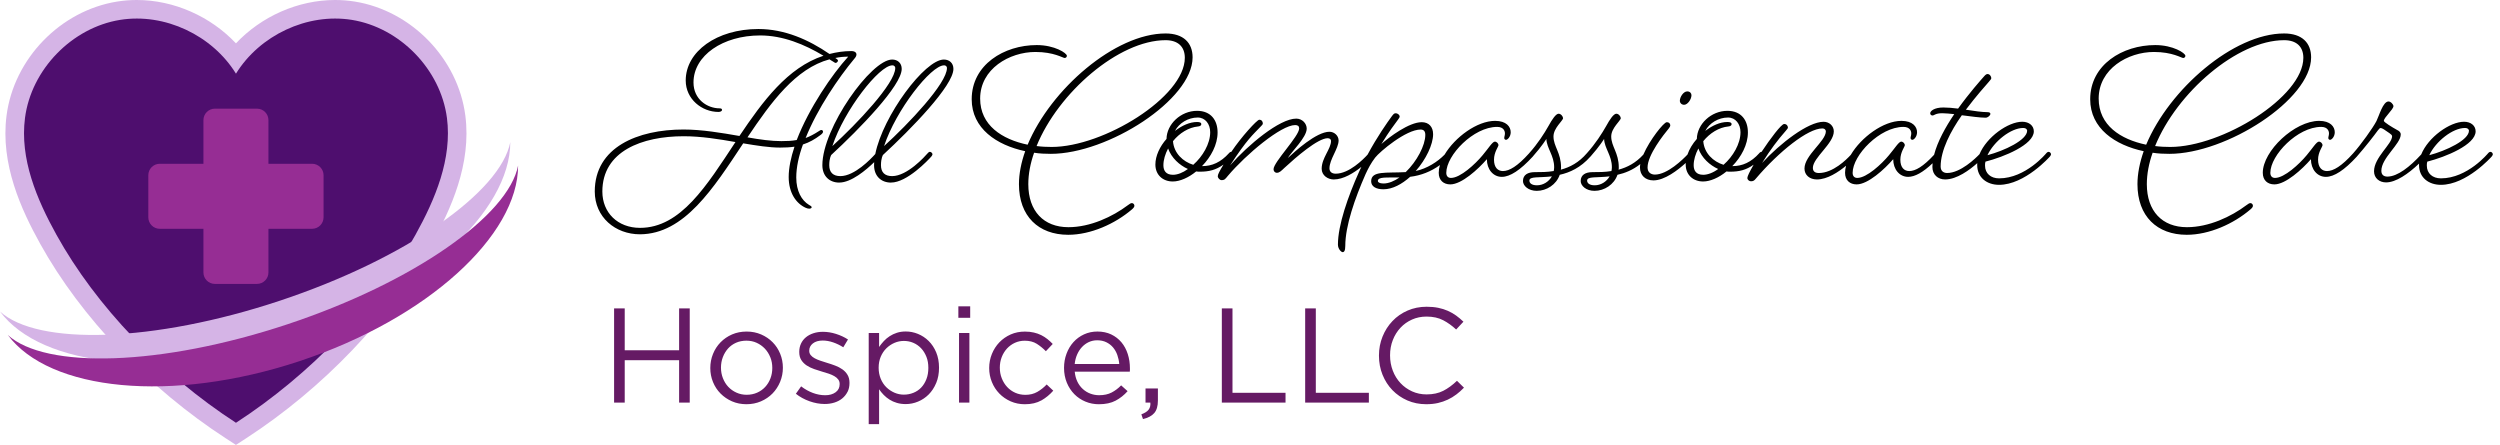
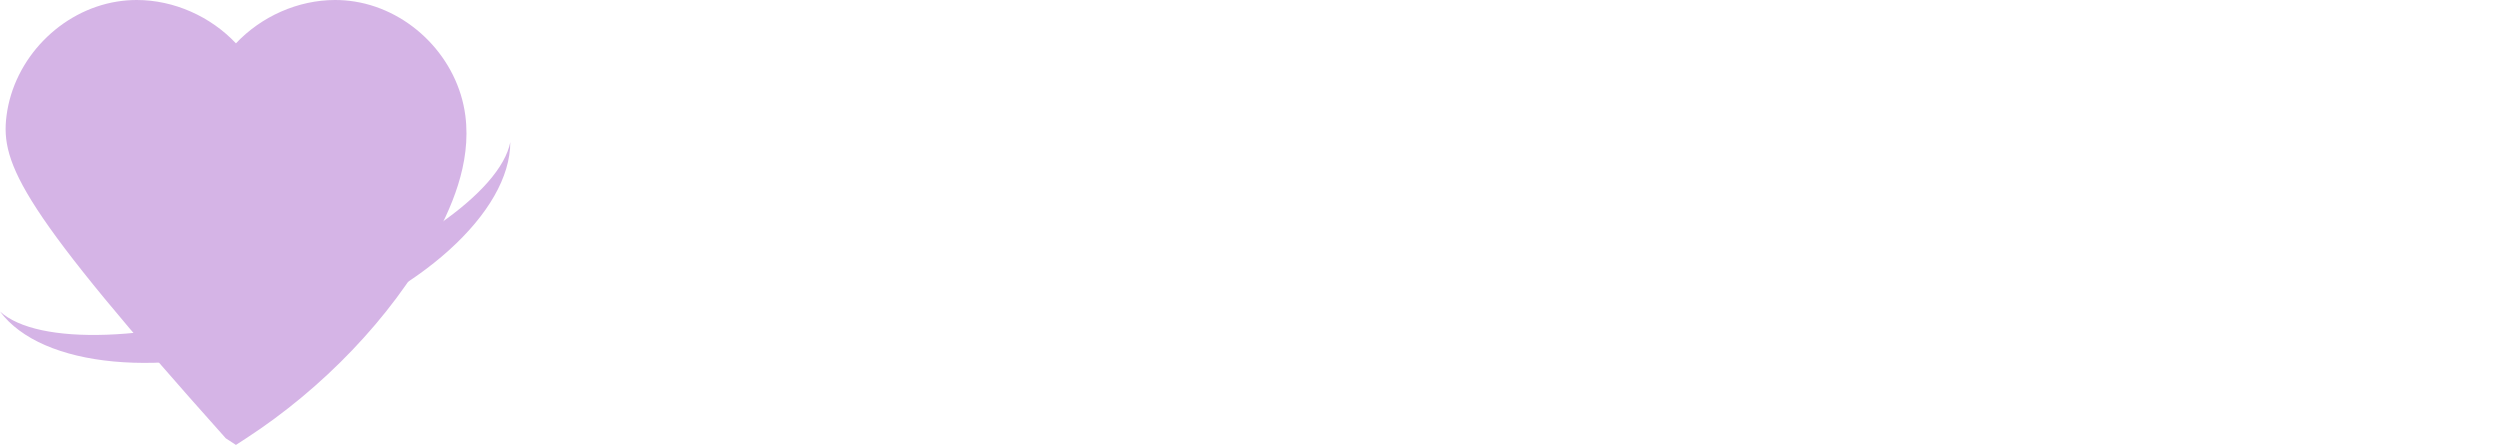
<svg xmlns="http://www.w3.org/2000/svg" width="236" height="42" viewBox="0 0 236 42" fill="none">
-   <path d="M21.319 41.382C14.033 36.65 7.647 29.96 3.801 23.028C2.006 19.795 0.023 15.496 0.618 10.908C1.316 5.532 5.706 1.006 11.059 0.147C11.664 0.05 12.288 0 12.91 0C16.422 0 19.885 1.555 22.273 4.092C24.662 1.555 28.125 0 31.637 0C32.261 0 32.883 0.049 33.488 0.147C38.84 1.008 43.231 5.534 43.928 10.908C44.523 15.494 42.541 19.793 40.747 23.026C36.899 29.958 30.514 36.65 23.228 41.38L22.273 42L21.319 41.38V41.382Z" fill="#D5B4E6" />
-   <path d="M42.191 11.132C41.597 6.562 37.76 2.608 33.211 1.876C28.999 1.199 24.502 3.339 22.275 6.955C20.048 3.337 15.552 1.199 11.339 1.876C6.79 2.608 2.951 6.562 2.36 11.132C1.86 14.978 3.454 18.783 5.336 22.176C9.062 28.893 15.221 35.329 22.275 39.91C29.329 35.329 35.489 28.891 39.216 22.176C41.098 18.785 42.69 14.98 42.192 11.132H42.191Z" fill="#4E0E6E" />
-   <path d="M29.462 15.46H25.341V11.339C25.341 10.742 24.858 10.257 24.259 10.257H20.286C19.689 10.257 19.204 10.74 19.204 11.339V15.46H15.083C14.486 15.46 14.001 15.943 14.001 16.542V20.516C14.001 21.112 14.484 21.598 15.083 21.598H19.204V25.719C19.204 26.315 19.687 26.801 20.286 26.801H24.259C24.856 26.801 25.341 26.317 25.341 25.719V21.598H29.462C30.059 21.598 30.544 21.114 30.544 20.516V16.542C30.544 15.945 30.061 15.46 29.462 15.46Z" fill="#962D94" />
+   <path d="M21.319 41.382C2.006 19.795 0.023 15.496 0.618 10.908C1.316 5.532 5.706 1.006 11.059 0.147C11.664 0.05 12.288 0 12.91 0C16.422 0 19.885 1.555 22.273 4.092C24.662 1.555 28.125 0 31.637 0C32.261 0 32.883 0.049 33.488 0.147C38.84 1.008 43.231 5.534 43.928 10.908C44.523 15.494 42.541 19.793 40.747 23.026C36.899 29.958 30.514 36.65 23.228 41.38L22.273 42L21.319 41.38V41.382Z" fill="#D5B4E6" />
  <path d="M48.172 13.406C48.183 19.998 39.646 27.854 27.561 31.867C15.474 35.88 3.936 34.694 0 29.405C3.557 32.647 14.488 32.349 26.407 28.391C38.326 24.432 47.264 18.131 48.174 13.406H48.172Z" fill="#D5B4E6" />
-   <path d="M48.909 15.623C48.919 22.216 40.383 30.072 28.298 34.085C16.211 38.098 4.673 36.912 0.737 31.623C4.294 34.865 15.225 34.567 27.144 30.609C39.063 26.65 48.001 20.349 48.91 15.623H48.909Z" fill="#962D94" />
-   <path d="M187.619 6.988C187.85 6.988 187.977 7.241 187.977 7.368C187.977 7.472 187.913 7.516 187.746 7.724C187.472 8.04 186.545 9.071 185.578 10.356C186.378 10.482 187.114 10.586 187.598 10.586C187.85 10.586 187.892 10.672 187.892 10.754C187.891 10.903 187.639 11.111 187.449 11.111C186.903 11.111 186.04 10.985 185.197 10.88C184.145 12.375 183.197 14.185 183.197 15.72C183.197 16.184 183.514 16.331 183.808 16.331C185.072 16.331 186.491 14.946 186.866 14.556C187.529 12.947 189.559 11.493 190.9 11.493C191.551 11.493 191.993 11.872 191.993 12.397C191.993 13.66 189.172 14.816 187.428 15.258C187.387 15.384 187.387 15.511 187.387 15.637C187.387 16.373 187.933 16.837 188.713 16.837C191.233 16.837 193.167 14.469 193.174 14.46C193.174 14.46 193.278 14.333 193.385 14.333C193.511 14.333 193.616 14.46 193.616 14.564C193.616 14.647 193.518 14.768 193.512 14.775C193.512 14.775 191.155 17.448 188.713 17.448H188.71C187.573 17.448 186.648 16.775 186.648 15.575C186.648 15.516 186.65 15.458 186.654 15.399C185.936 16.039 184.731 16.94 183.618 16.94C182.945 16.94 182.418 16.497 182.418 15.761C182.418 15.646 182.425 15.53 182.436 15.411C181.532 16.27 180.768 16.695 180.129 16.695C179.308 16.695 178.72 15.98 178.72 15.033L178.718 15.028C177.897 15.975 176.339 17.407 175.268 17.407C174.636 17.407 174.174 17.027 174.174 16.313C174.174 16.098 174.207 15.873 174.269 15.645C173.541 16.247 172.493 16.939 171.517 16.941C170.824 16.939 170.343 16.521 170.343 15.913C170.343 14.649 172.361 13.325 172.361 12.399C172.361 12.294 172.276 12.125 172.024 12.125C170.677 12.125 167.961 14.27 165.753 16.86C165.605 17.049 165.5 17.113 165.289 17.113C165.141 17.113 164.951 16.986 164.951 16.796C164.951 16.642 165.166 16.204 165.543 15.546C164.835 16.053 164.169 16.207 163.338 16.207C163.212 16.207 163.107 16.206 162.981 16.184C162.266 16.772 161.446 17.132 160.773 17.132C159.847 17.132 159.13 16.522 159.13 15.533C159.13 15.483 159.131 15.434 159.134 15.384C158.399 16.051 157.143 17.03 156.076 17.03V17.028C155.34 17.028 154.813 16.564 154.813 15.808C154.813 15.708 154.824 15.601 154.844 15.488C154.13 16.053 153.387 16.346 152.689 16.5C152.373 17.426 151.447 18.016 150.522 18.016C149.722 18.016 149.217 17.532 149.217 17.09C149.217 16.5 149.681 16.25 150.332 16.25C150.92 16.25 151.51 16.25 152.12 16.145C152.142 16.041 152.162 15.915 152.162 15.789C152.162 14.673 151.467 14.02 151.426 13.116C151.426 13.116 151.005 13.811 150.143 14.778C150.142 14.779 150.137 14.78 150.132 14.785C149.209 15.829 148.184 16.292 147.239 16.5C146.923 17.426 145.998 18.016 145.072 18.016C144.273 18.016 143.768 17.533 143.768 17.09C143.768 16.5 144.232 16.25 144.883 16.25C145.471 16.25 146.061 16.25 146.671 16.145C146.693 16.041 146.712 15.915 146.712 15.789C146.712 14.673 146.017 14.02 145.976 13.116C145.97 13.125 145.556 13.806 144.713 14.754C144.702 14.769 144.696 14.779 144.695 14.78C143.517 16.062 142.55 16.695 141.771 16.695C140.949 16.695 140.361 15.98 140.361 15.033L140.359 15.028C139.537 15.975 137.98 17.407 136.908 17.407C136.277 17.407 135.816 17.027 135.816 16.313C135.816 16.077 135.856 15.831 135.929 15.581C135.08 16.2 134.128 16.568 133.118 16.69C132.341 17.385 131.456 17.868 130.594 17.868C129.877 17.868 129.438 17.593 129.438 17.11C129.438 16.099 130.847 16.352 132.698 16.248C133.75 15.237 134.549 13.723 134.549 12.734C134.549 12.418 134.423 12.229 134.108 12.229C132.718 12.229 130.256 14.311 129.814 14.879C129.413 15.407 129.163 15.89 128.91 16.437C127.9 18.731 126.995 21.318 126.995 23.213C126.995 23.697 126.87 23.803 126.743 23.803C126.617 23.803 126.301 23.509 126.301 23.087C126.301 21.257 127.249 18.541 128.301 16.207C128.37 16.054 128.44 15.902 128.511 15.754C127.797 16.328 126.82 16.942 125.902 16.942C125.356 16.942 124.766 16.563 124.766 15.931C124.766 14.901 125.65 14.058 125.65 13.3C125.649 13.174 125.545 13.047 125.334 13.047C124.408 13.047 122.345 14.835 121.252 15.846C120.958 16.121 120.788 16.311 120.538 16.311C120.349 16.311 120.222 16.163 120.222 15.973C120.222 15.3 122.642 12.858 122.642 12.122C122.642 11.911 122.515 11.806 122.263 11.806C120.936 11.806 117.635 14.564 115.907 16.605C115.677 16.88 115.613 17.005 115.317 17.005C115.149 17.005 114.959 16.816 114.959 16.627C114.959 16.458 115.139 16.132 115.497 15.536C114.784 16.05 114.113 16.207 113.276 16.207C113.149 16.207 113.044 16.206 112.918 16.184C112.204 16.772 111.383 17.132 110.71 17.132C109.784 17.132 109.068 16.522 109.068 15.533C109.068 14.712 109.488 13.827 110.119 13.113C110.141 11.723 111.465 10.463 113.003 10.462C114.308 10.462 114.94 11.347 114.94 12.504C114.94 13.66 114.308 14.819 113.468 15.681H113.489C114.415 15.681 115.236 15.324 116.014 14.461L116.012 14.46C116.015 14.456 116.118 14.333 116.223 14.333C116.227 14.333 116.232 14.334 116.236 14.335C117.171 12.934 118.662 11.305 118.873 11.303C119.148 11.303 119.211 11.534 119.211 11.661C119.211 11.746 119.126 11.828 119 11.955C118.264 12.732 117.737 13.133 116.116 15.616C117.82 13.679 120.789 11.197 122.365 11.197C122.934 11.197 123.354 11.661 123.354 12.144C123.353 12.965 121.923 14.312 121.566 14.921C122.217 14.312 124.26 12.438 125.501 12.438C125.965 12.438 126.364 12.817 126.364 13.259C126.364 14.017 125.501 15.047 125.501 15.89C125.501 16.184 125.692 16.396 126.09 16.396C127.354 16.396 128.689 15.046 129.098 14.599C130.011 12.901 130.94 11.583 131.394 10.965C131.542 10.776 131.605 10.691 131.75 10.691V10.694C131.981 10.694 132.129 10.883 132.129 10.988C132.129 11.073 132.088 11.136 131.982 11.282C131.644 11.746 131.16 12.356 130.402 13.597C131.161 12.924 133.012 11.534 134.212 11.534C134.885 11.534 135.285 11.977 135.285 12.671C135.285 13.638 134.612 15.05 133.643 16.143C134.725 15.907 135.696 15.28 136.368 14.598C137.344 12.958 139.431 11.41 141.139 11.41C142.191 11.41 142.611 11.957 142.611 12.484C142.611 12.904 142.317 13.198 142.169 13.199C142.084 13.199 142.001 13.135 142.001 13.031C142.001 12.883 142.065 12.8 142.065 12.588C142.065 12.399 141.96 11.979 141.328 11.979C139.098 11.979 136.529 14.651 136.529 16.313C136.529 16.607 136.678 16.796 136.972 16.796C137.856 16.796 139.265 15.492 139.96 14.651C140.528 13.978 140.886 13.369 141.116 13.369C141.284 13.369 141.454 13.537 141.454 13.707C141.453 13.855 141.034 14.358 141.034 15.074C141.034 15.832 141.413 16.148 141.875 16.148C142.481 16.148 143.252 15.689 144.333 14.489C144.346 14.471 144.356 14.46 144.356 14.46C145.155 13.575 145.786 12.586 146.165 11.913C146.522 11.26 146.879 10.736 147.132 10.735C147.363 10.735 147.553 11.009 147.553 11.155C147.553 11.386 146.649 12.081 146.649 12.88C146.649 13.828 147.363 14.416 147.363 15.805C147.363 15.89 147.363 15.954 147.341 16.017H147.344C148.206 15.786 149.047 15.344 149.805 14.46C149.805 14.46 149.806 14.459 149.808 14.457C150.606 13.573 151.237 12.585 151.615 11.913C151.972 11.259 152.33 10.735 152.582 10.735C152.813 10.735 153.002 11.009 153.002 11.155C153.002 11.386 152.099 12.081 152.099 12.88C152.099 13.828 152.813 14.416 152.813 15.805C152.813 15.89 152.813 15.954 152.791 16.017H152.793C153.609 15.799 154.405 15.39 155.131 14.597C155.747 13.181 157.065 11.537 157.337 11.537C157.611 11.537 157.675 11.726 157.675 11.852C157.675 11.893 157.633 12.001 157.548 12.105C157.042 12.715 155.529 14.63 155.529 15.808C155.53 16.25 155.823 16.481 156.224 16.481C157.413 16.481 158.871 15.04 159.297 14.591C159.476 14.07 159.788 13.558 160.182 13.113C160.204 11.723 161.528 10.463 163.066 10.462C164.37 10.462 165.002 11.347 165.002 12.504C165.002 13.66 164.37 14.819 163.529 15.681H163.552C164.478 15.681 165.299 15.324 166.076 14.461L166.071 14.46C166.071 14.46 166.176 14.333 166.282 14.333C166.286 14.333 166.29 14.333 166.293 14.334C167.121 13.079 168.163 11.706 168.423 11.705C168.697 11.705 168.78 11.934 168.78 12.041C168.78 12.105 168.718 12.19 168.569 12.358C167.811 13.22 167.138 14.105 166.339 15.387C168.045 13.536 170.673 11.496 172.146 11.496C172.692 11.496 173.112 11.896 173.112 12.399C173.112 13.556 171.135 14.882 171.135 15.849C171.135 16.165 171.324 16.333 171.703 16.333C173.031 16.332 174.3 15.072 174.715 14.618C175.686 12.97 177.783 11.41 179.497 11.41C180.549 11.41 180.97 11.957 180.97 12.484C180.97 12.904 180.676 13.199 180.527 13.199C180.442 13.199 180.36 13.135 180.359 13.031C180.359 12.883 180.423 12.8 180.423 12.588C180.423 12.399 180.318 11.979 179.687 11.979C177.456 11.979 174.889 14.651 174.889 16.313C174.889 16.607 175.036 16.796 175.33 16.796C176.215 16.796 177.624 15.492 178.318 14.651C178.887 13.978 179.245 13.369 179.476 13.369C179.643 13.369 179.814 13.537 179.814 13.707C179.813 13.855 179.393 14.358 179.393 15.074C179.393 15.832 179.772 16.148 180.234 16.148C180.818 16.148 181.556 15.72 182.578 14.612C182.897 13.37 183.652 12 184.481 10.774C184.06 10.733 183.66 10.689 183.344 10.689C182.712 10.689 182.585 10.9 182.44 10.9L182.443 10.905C182.338 10.905 182.211 10.842 182.211 10.694C182.211 10.482 182.591 10.147 183.453 10.147C183.854 10.147 184.338 10.188 184.843 10.252C185.917 8.757 186.988 7.557 187.304 7.2C187.43 7.052 187.534 6.988 187.619 6.988ZM110.034 3.159C111.718 3.159 112.581 4.044 112.581 5.412C112.581 9.411 104.585 14.523 99.198 14.523C98.671 14.523 98.146 14.501 97.619 14.418C97.262 15.429 97.072 16.437 97.072 17.384C97.072 19.931 98.526 21.447 100.86 21.447C102.923 21.447 105.027 20.458 106.478 19.365C106.645 19.238 106.752 19.175 106.835 19.175C107.024 19.175 107.087 19.324 107.087 19.428C107.087 19.533 107.002 19.639 106.857 19.765C105.258 21.133 102.964 22.164 100.838 22.164C98.039 22.163 96.189 20.417 96.189 17.387C96.189 16.398 96.399 15.346 96.778 14.272C94.084 13.704 91.728 12.127 91.728 9.37C91.728 6.109 94.779 4.255 97.872 4.255C99.556 4.255 100.712 5.013 100.712 5.266L100.715 5.263C100.715 5.39 100.61 5.474 100.503 5.474C100.335 5.474 99.492 4.906 97.745 4.906C95.284 4.906 92.527 6.505 92.526 9.303C92.526 11.828 94.589 13.154 97.009 13.66C99.198 8.419 105.258 3.159 110.034 3.159ZM215.623 3.159C217.307 3.159 218.17 4.044 218.17 5.412C218.17 9.411 210.174 14.523 204.787 14.523C204.26 14.523 203.735 14.501 203.208 14.418C202.851 15.429 202.661 16.437 202.661 17.384C202.661 19.931 204.114 21.447 206.449 21.447C208.512 21.447 210.616 20.458 212.067 19.365C212.234 19.238 212.341 19.175 212.424 19.175C212.613 19.176 212.676 19.324 212.676 19.428C212.676 19.533 212.591 19.639 212.445 19.765C210.847 21.133 208.553 22.164 206.427 22.164C203.628 22.163 201.777 20.417 201.776 17.387C201.776 16.398 201.989 15.346 202.365 14.272C199.671 13.704 197.314 12.127 197.314 9.37C197.314 6.109 200.365 4.255 203.458 4.255C205.142 4.255 206.299 5.013 206.299 5.266L206.303 5.263C206.303 5.39 206.199 5.474 206.092 5.474C205.924 5.474 205.081 4.906 203.334 4.906C200.873 4.906 198.116 6.505 198.115 9.303C198.115 11.828 200.178 13.154 202.598 13.66C204.787 8.419 210.847 3.159 215.623 3.159ZM71.591 2.739C74.074 2.739 76.346 3.749 78.304 5.095C78.957 4.928 79.63 4.821 80.366 4.821C80.745 4.821 80.85 5.011 80.85 5.137C80.85 5.305 80.746 5.431 80.639 5.557C79.166 7.326 77.166 10.248 76.051 13.028C76.452 12.88 76.85 12.671 77.271 12.397C77.397 12.312 77.46 12.27 77.545 12.27C77.65 12.27 77.694 12.375 77.694 12.438C77.693 12.542 77.589 12.649 77.442 12.754C76.914 13.154 76.389 13.449 75.799 13.638C75.398 14.731 75.167 15.805 75.167 16.753C75.167 18.035 75.672 18.92 76.367 19.34C76.515 19.425 76.62 19.467 76.62 19.571C76.62 19.656 76.493 19.698 76.389 19.698C76.284 19.698 76.199 19.676 76.051 19.613C75.167 19.212 74.452 18.223 74.452 16.709C74.452 15.847 74.664 14.858 74.999 13.847C74.579 13.91 74.136 13.932 73.631 13.932C72.601 13.932 71.422 13.742 70.159 13.531C67.339 17.782 64.606 22.096 60.417 22.118C58.082 22.118 56.146 20.497 56.146 18.077C56.146 13.888 60.208 12.226 64.521 12.226C66.267 12.226 68.118 12.543 69.802 12.836C71.991 9.576 74.349 6.376 77.736 5.261C75.947 4.187 73.906 3.346 71.758 3.346C68.245 3.346 65.466 5.239 65.466 7.785C65.466 9.383 66.77 10.227 67.927 10.227C68.138 10.227 68.157 10.312 68.157 10.376L68.162 10.377C68.162 10.482 68.014 10.567 67.824 10.567C66.267 10.567 64.732 9.366 64.732 7.6C64.732 4.865 67.658 2.739 71.591 2.739ZM64.542 12.861C60.606 12.861 56.862 14.27 56.862 18.08C56.862 20.079 58.315 21.51 60.419 21.51C64.27 21.51 66.731 17.491 69.426 13.41L69.423 13.408C67.866 13.133 66.182 12.861 64.542 12.861ZM146.501 16.648C145.281 16.796 144.375 16.627 144.375 17.049C144.375 17.28 144.586 17.492 145.089 17.492C145.677 17.492 146.204 17.154 146.498 16.651L146.501 16.648ZM151.95 16.648C150.731 16.796 149.824 16.627 149.824 17.049C149.824 17.28 150.036 17.492 150.539 17.492C151.127 17.492 151.654 17.154 151.948 16.651L151.95 16.648ZM225.476 9.579C225.687 9.579 225.939 9.852 225.94 10.02C225.94 10.336 225.037 11.094 225.036 11.41C225.036 11.536 225.835 12.02 226.255 12.251H226.25C226.481 12.355 226.63 12.482 226.63 12.693C226.63 13.597 224.8 14.902 224.8 16.124C224.8 16.503 225.031 16.67 225.368 16.671C226.325 16.671 227.497 15.742 228.565 14.577C229.219 12.959 231.261 11.493 232.607 11.493C233.258 11.493 233.699 11.872 233.699 12.397C233.699 13.66 230.879 14.816 229.135 15.258C229.094 15.384 229.093 15.511 229.093 15.637C229.093 16.373 229.64 16.837 230.42 16.837C232.944 16.837 234.881 14.46 234.881 14.46C234.884 14.456 234.987 14.333 235.092 14.333C235.218 14.333 235.322 14.46 235.322 14.564C235.322 14.649 235.218 14.775 235.218 14.775C235.203 14.792 232.854 17.448 230.42 17.448H230.417C229.28 17.448 228.355 16.775 228.355 15.575C228.355 15.53 228.357 15.486 228.359 15.441C227.321 16.434 226.162 17.219 225.244 17.219C224.613 17.219 224.108 16.818 224.108 16.168C224.108 14.863 225.814 13.599 225.814 12.863C225.813 12.758 225.709 12.673 225.561 12.569C225.119 12.253 224.866 12.085 224.739 12.085C224.654 12.085 224.591 12.149 224.465 12.316C224.15 12.757 223.271 13.887 222.495 14.768C222.491 14.774 222.488 14.779 222.487 14.78C221.309 16.063 220.342 16.695 219.562 16.695C218.741 16.695 218.152 15.98 218.152 15.033L218.151 15.028C217.329 15.975 215.772 17.407 214.7 17.407C214.069 17.407 213.607 17.027 213.607 16.313C213.607 14.25 216.617 11.41 218.93 11.41C219.982 11.41 220.402 11.957 220.402 12.484C220.402 12.904 220.108 13.199 219.96 13.199C219.875 13.199 219.793 13.135 219.793 13.031C219.793 12.883 219.856 12.8 219.856 12.588C219.856 12.399 219.751 11.979 219.119 11.979C216.889 11.979 214.321 14.651 214.321 16.313C214.321 16.607 214.47 16.796 214.764 16.796C215.648 16.796 217.057 15.491 217.752 14.651C218.32 13.978 218.678 13.369 218.908 13.369C219.076 13.369 219.246 13.537 219.246 13.707C219.245 13.855 218.825 14.358 218.825 15.074C218.825 15.832 219.205 16.148 219.666 16.148C220.273 16.148 221.048 15.687 222.134 14.48C222.143 14.468 222.149 14.46 222.15 14.46C222.864 13.66 224 12.08 224.338 11.429C224.591 10.924 224.949 9.579 225.476 9.579ZM132.11 16.753C130.891 16.774 130.07 16.668 130.069 17.09C130.069 17.195 130.218 17.322 130.597 17.322C131.102 17.322 131.627 17.09 132.112 16.753H132.11ZM89.099 5.621C89.626 5.621 90.002 5.958 90.002 6.504C90.002 8.084 86.003 12.185 83.353 14.627C83.353 14.627 83.163 14.921 83.163 15.594C83.163 16.267 83.52 16.625 84.215 16.625C85.646 16.625 87.308 14.772 87.582 14.457C87.584 14.454 87.688 14.331 87.772 14.331C87.898 14.331 88.024 14.457 88.025 14.561C88.025 14.646 87.92 14.773 87.92 14.773C87.625 15.111 85.626 17.234 84.111 17.234V17.237C83.185 17.237 82.512 16.627 82.512 15.594C82.512 15.501 82.516 15.405 82.523 15.308C81.763 16.049 80.362 17.234 79.23 17.234V17.237C78.304 17.237 77.631 16.627 77.631 15.594C77.631 12.081 82.24 5.621 84.218 5.621C84.745 5.621 85.121 5.958 85.121 6.504C85.121 8.084 81.123 12.185 78.472 14.627C78.472 14.627 78.281 14.921 78.281 15.594C78.281 16.267 78.639 16.625 79.334 16.625C80.669 16.624 82.203 15.013 82.626 14.54C83.35 10.93 87.306 5.621 89.099 5.621ZM171.521 16.942H171.514L171.517 16.941C171.518 16.941 171.519 16.942 171.521 16.942ZM110.268 14.017C109.993 14.544 109.825 15.091 109.825 15.596C109.825 16.102 110.057 16.5 110.73 16.5C111.15 16.5 111.655 16.311 112.139 15.954H112.141C111.341 15.597 110.584 14.902 110.268 14.017ZM160.325 14.017C160.051 14.544 159.883 15.091 159.883 15.596C159.883 16.102 160.114 16.5 160.787 16.5C161.207 16.5 161.713 16.311 162.196 15.954H162.198C161.399 15.597 160.641 14.902 160.325 14.017ZM113.065 11.094C112.161 11.094 111.298 11.622 110.919 12.358C111.57 11.853 112.309 11.517 113.001 11.517C113.276 11.517 113.402 11.58 113.402 11.707C113.402 11.874 113.253 11.918 113.108 11.937C112.204 12.022 111.339 12.569 110.73 13.327C110.815 14.464 111.677 15.263 112.644 15.557V15.555C113.528 14.778 114.242 13.577 114.242 12.484C114.242 11.707 113.779 11.095 113.065 11.094ZM163.124 11.094C162.22 11.094 161.355 11.622 160.979 12.358C161.63 11.853 162.368 11.517 163.061 11.517C163.335 11.517 163.462 11.58 163.462 11.707C163.462 11.874 163.314 11.918 163.168 11.937C162.264 12.022 161.401 12.569 160.789 13.327C160.874 14.464 161.737 15.263 162.704 15.557V15.555C163.589 14.778 164.303 13.577 164.303 12.484C164.303 11.707 163.838 11.094 163.124 11.094ZM190.984 12.081C189.828 12.081 188.227 13.344 187.617 14.649C189.216 14.229 191.363 13.218 191.363 12.334C191.363 12.27 191.3 12.081 190.984 12.081ZM232.692 12.081C231.535 12.081 229.934 13.344 229.324 14.649C230.923 14.229 233.07 13.218 233.07 12.334C233.07 12.27 233.007 12.081 232.692 12.081ZM110.037 3.793C105.599 3.793 99.894 8.758 97.853 13.787C98.317 13.85 98.8 13.872 99.283 13.872C104.164 13.872 111.846 9.158 111.847 5.456C111.847 4.404 111.196 3.794 110.037 3.793ZM215.626 3.793C211.188 3.793 205.483 8.758 203.442 13.787C203.905 13.85 204.389 13.872 204.872 13.872C209.753 13.872 217.435 9.158 217.436 5.456C217.436 4.404 216.785 3.794 215.626 3.793ZM84.237 6.169C82.995 6.17 79.691 10.4 78.576 13.787H78.578C80.872 11.705 84.511 7.873 84.512 6.422C84.512 6.318 84.448 6.169 84.237 6.169ZM89.118 6.169C87.877 6.169 84.572 10.4 83.457 13.787H83.459C85.752 11.705 89.392 7.873 89.393 6.422C89.393 6.318 89.329 6.17 89.118 6.169ZM80.072 5.348C79.652 5.348 79.232 5.389 78.853 5.474L78.979 5.56C79.042 5.601 79.106 5.664 79.106 5.727C79.106 5.812 78.979 5.939 78.894 5.939C78.831 5.939 78.768 5.897 78.642 5.812C78.516 5.749 78.411 5.664 78.304 5.601C75.106 6.464 72.791 9.642 70.561 12.965C71.739 13.177 72.832 13.322 73.758 13.322C74.305 13.322 74.769 13.3 75.211 13.217C76.368 10.207 78.556 7.01 80.072 5.348ZM159.274 8.628C159.548 8.629 159.674 8.818 159.674 8.986V8.988C159.674 9.367 159.317 9.892 158.98 9.892C158.749 9.892 158.578 9.724 158.578 9.512C158.578 9.155 158.917 8.628 159.274 8.628Z" fill="black" />
-   <path d="M85.505 31.292C85.894 31.292 86.278 31.367 86.655 31.52C87.031 31.674 87.368 31.895 87.665 32.188C87.961 32.48 88.199 32.839 88.376 33.262C88.554 33.687 88.644 34.168 88.644 34.71C88.644 35.252 88.554 35.736 88.376 36.158L88.372 36.163C88.194 36.588 87.959 36.946 87.668 37.237C87.376 37.529 87.04 37.755 86.664 37.91C86.287 38.068 85.899 38.145 85.501 38.145C85.194 38.145 84.914 38.107 84.662 38.031C84.407 37.956 84.178 37.854 83.977 37.726C83.773 37.599 83.589 37.45 83.423 37.28C83.258 37.11 83.112 36.933 82.986 36.746V40.038H82.006V31.433H82.986V32.754C83.122 32.56 83.272 32.373 83.437 32.195C83.602 32.018 83.788 31.863 83.992 31.732C84.196 31.6 84.421 31.493 84.671 31.413C84.922 31.333 85.199 31.292 85.505 31.292ZM109.306 37.815C109.306 38.333 109.192 38.724 108.963 38.991C108.735 39.258 108.378 39.446 107.897 39.558L107.744 39.112C108.067 38.993 108.295 38.848 108.431 38.673H108.428C108.564 38.5 108.618 38.277 108.594 38.005H108.137V36.671H109.306V37.815ZM96.747 31.302C97.06 31.302 97.344 31.331 97.597 31.392C97.852 31.45 98.084 31.532 98.297 31.639C98.509 31.746 98.703 31.87 98.882 32.014C99.06 32.157 99.225 32.309 99.378 32.47L98.73 33.155C98.468 32.883 98.18 32.652 97.872 32.455C97.563 32.261 97.184 32.164 96.735 32.164C96.405 32.164 96.096 32.229 95.807 32.36C95.518 32.492 95.27 32.675 95.056 32.905C94.845 33.139 94.679 33.408 94.56 33.717C94.441 34.025 94.383 34.358 94.383 34.713C94.383 35.068 94.444 35.401 94.568 35.714C94.692 36.027 94.859 36.299 95.076 36.532C95.292 36.765 95.547 36.947 95.838 37.076C96.13 37.207 96.451 37.273 96.798 37.273C97.221 37.273 97.598 37.181 97.923 36.994C98.249 36.807 98.542 36.573 98.807 36.294L99.429 36.88C99.099 37.254 98.725 37.562 98.304 37.803V37.798C97.884 38.038 97.366 38.16 96.747 38.16C96.263 38.16 95.816 38.067 95.406 37.888C94.995 37.706 94.638 37.461 94.339 37.152C94.038 36.844 93.802 36.481 93.634 36.065C93.464 35.65 93.379 35.21 93.379 34.744C93.379 34.278 93.464 33.835 93.634 33.415C93.804 32.995 94.041 32.631 94.339 32.317C94.641 32.004 94.995 31.756 95.406 31.573C95.816 31.391 96.263 31.302 96.747 31.302ZM103.598 31.297C104.082 31.297 104.515 31.389 104.896 31.568C105.277 31.751 105.598 31.999 105.863 32.312C106.125 32.626 106.324 32.995 106.46 33.418C106.596 33.841 106.665 34.295 106.665 34.778V34.919C106.665 34.97 106.66 35.026 106.653 35.084H101.454C101.488 35.439 101.572 35.755 101.708 36.032L101.704 36.029C101.84 36.304 102.012 36.538 102.226 36.73C102.437 36.921 102.676 37.065 102.938 37.162C103.2 37.259 103.475 37.308 103.764 37.308C104.221 37.308 104.614 37.223 104.94 37.053C105.265 36.883 105.564 36.658 105.836 36.379L106.446 36.926C106.115 37.3 105.739 37.596 105.314 37.822C104.891 38.046 104.364 38.16 103.737 38.16C103.287 38.16 102.865 38.077 102.466 37.912C102.068 37.747 101.72 37.514 101.421 37.213C101.123 36.912 100.884 36.55 100.709 36.127C100.535 35.704 100.445 35.237 100.445 34.73C100.445 34.256 100.522 33.809 100.68 33.389C100.836 32.968 101.055 32.603 101.334 32.295C101.614 31.986 101.946 31.741 102.333 31.564C102.719 31.386 103.139 31.297 103.598 31.297ZM70.485 31.299C70.985 31.299 71.433 31.392 71.851 31.571C72.271 31.753 72.633 31.999 72.937 32.308C73.243 32.616 73.479 32.978 73.649 33.394C73.819 33.809 73.904 34.249 73.904 34.715C73.904 35.181 73.817 35.624 73.644 36.044L73.646 36.042C73.471 36.462 73.233 36.829 72.927 37.143C72.621 37.456 72.256 37.703 71.834 37.886C71.411 38.068 70.951 38.158 70.46 38.158C69.97 38.158 69.515 38.066 69.1 37.886C68.685 37.703 68.325 37.458 68.019 37.149C67.713 36.841 67.477 36.479 67.307 36.063C67.137 35.648 67.052 35.209 67.052 34.742C67.052 34.276 67.137 33.833 67.307 33.413C67.477 32.993 67.713 32.628 68.019 32.315C68.325 32.001 68.687 31.753 69.105 31.571C69.525 31.389 69.984 31.299 70.485 31.299ZM134.675 28.957C135.081 28.957 135.448 28.991 135.776 29.059C136.104 29.127 136.406 29.222 136.685 29.346C136.964 29.47 137.222 29.618 137.46 29.79C137.698 29.962 137.927 30.157 138.148 30.368L137.46 31.105C137.079 30.75 136.67 30.456 136.233 30.227C135.796 29.999 135.273 29.885 134.664 29.885C134.173 29.885 133.716 29.977 133.298 30.164C132.878 30.351 132.513 30.609 132.205 30.939C131.896 31.27 131.653 31.659 131.481 32.103C131.306 32.548 131.221 33.029 131.221 33.547C131.221 34.064 131.309 34.547 131.481 34.994C131.653 35.444 131.896 35.833 132.205 36.163C132.513 36.493 132.878 36.753 133.298 36.945C133.719 37.135 134.173 37.232 134.664 37.232C135.273 37.232 135.799 37.12 136.241 36.895C136.68 36.671 137.113 36.355 137.538 35.947L138.199 36.596C137.97 36.834 137.73 37.048 137.48 37.237H137.477C137.227 37.429 136.957 37.592 136.67 37.726C136.381 37.862 136.073 37.966 135.743 38.044C135.412 38.119 135.043 38.158 134.637 38.158C133.993 38.158 133.4 38.038 132.858 37.803C132.316 37.565 131.845 37.242 131.447 36.831C131.048 36.42 130.737 35.935 130.511 35.376C130.285 34.817 130.173 34.214 130.173 33.57C130.173 32.927 130.285 32.339 130.511 31.777C130.737 31.216 131.048 30.728 131.447 30.311C131.845 29.89 132.319 29.56 132.871 29.319C133.422 29.079 134.022 28.957 134.675 28.957ZM77.687 31.323C78.093 31.323 78.506 31.389 78.918 31.52C79.334 31.652 79.71 31.826 80.05 32.047L79.606 32.783C79.3 32.589 78.981 32.434 78.646 32.319C78.311 32.205 77.983 32.147 77.663 32.147C77.274 32.147 76.962 32.239 76.734 32.419C76.506 32.601 76.392 32.828 76.392 33.1V33.124C76.392 33.277 76.438 33.41 76.533 33.524C76.625 33.639 76.751 33.738 76.907 33.823C77.065 33.908 77.244 33.984 77.446 34.052C77.65 34.12 77.862 34.188 78.082 34.256C78.338 34.331 78.588 34.416 78.838 34.511C79.089 34.603 79.315 34.722 79.519 34.865C79.723 35.009 79.886 35.184 80.007 35.388C80.131 35.592 80.192 35.842 80.192 36.139V36.163C80.192 36.476 80.131 36.753 80.007 36.996H80.002C79.879 37.237 79.713 37.443 79.506 37.613C79.3 37.783 79.052 37.912 78.77 38.002C78.486 38.092 78.18 38.136 77.849 38.136C77.376 38.136 76.897 38.048 76.414 37.876C75.93 37.703 75.502 37.467 75.13 37.171L75.626 36.472C75.981 36.744 76.353 36.95 76.739 37.094C77.125 37.237 77.512 37.31 77.903 37.31C78.294 37.31 78.627 37.217 78.882 37.03C79.137 36.843 79.263 36.591 79.263 36.268V36.243C79.263 36.083 79.219 35.942 79.129 35.823C79.04 35.704 78.921 35.599 78.768 35.512C78.615 35.424 78.44 35.344 78.241 35.276C78.041 35.208 77.835 35.145 77.624 35.087C77.368 35.012 77.113 34.929 76.853 34.839C76.596 34.749 76.363 34.637 76.154 34.501C75.947 34.365 75.777 34.195 75.646 33.993C75.515 33.789 75.449 33.537 75.449 33.23V33.206C75.449 32.927 75.505 32.67 75.614 32.437C75.723 32.203 75.879 32.003 76.079 31.838C76.278 31.673 76.516 31.547 76.79 31.457C77.065 31.367 77.364 31.323 77.687 31.323ZM58.974 33.062H64.108V29.11H65.111V38.007H64.108V34.003H58.974V38.007H57.97V29.11H58.974V33.062ZM91.511 38.007H90.532V31.435H91.511V38.007ZM116.347 37.079H121.354V38.007H115.341V29.11H116.347V37.079ZM124.213 37.079H129.221V38.007H123.208V29.11H124.213V37.079ZM70.46 32.159C70.113 32.159 69.778 32.224 69.482 32.355C69.186 32.487 68.933 32.67 68.726 32.9C68.52 33.134 68.354 33.404 68.238 33.712C68.119 34.02 68.06 34.353 68.06 34.708C68.06 35.063 68.122 35.396 68.246 35.709C68.37 36.022 68.536 36.292 68.752 36.52C68.969 36.749 69.224 36.931 69.523 37.065C69.819 37.2 70.142 37.267 70.49 37.267C70.837 37.267 71.173 37.2 71.469 37.069C71.766 36.938 72.021 36.758 72.232 36.53C72.443 36.302 72.609 36.034 72.728 35.726C72.847 35.417 72.905 35.087 72.905 34.73C72.905 34.372 72.844 34.039 72.72 33.728L72.718 33.731C72.594 33.418 72.424 33.145 72.203 32.912C71.982 32.679 71.725 32.496 71.428 32.36C71.132 32.224 70.808 32.159 70.46 32.159ZM85.323 32.184C85.01 32.184 84.723 32.244 84.439 32.365C84.155 32.487 83.901 32.659 83.675 32.878C83.452 33.096 83.272 33.364 83.141 33.675C83.01 33.986 82.944 34.334 82.944 34.713C82.944 35.092 83.01 35.439 83.141 35.755C83.272 36.071 83.449 36.339 83.675 36.56C83.899 36.778 84.155 36.947 84.439 37.071C84.723 37.193 85.017 37.254 85.323 37.254C85.629 37.254 85.935 37.198 86.219 37.084C86.504 36.97 86.749 36.807 86.956 36.591C87.162 36.377 87.328 36.11 87.452 35.794C87.576 35.478 87.636 35.121 87.636 34.725C87.636 34.329 87.576 33.986 87.452 33.675V33.678C87.328 33.367 87.162 33.097 86.949 32.873C86.737 32.65 86.492 32.479 86.212 32.36C85.933 32.241 85.636 32.184 85.323 32.184ZM103.574 32.123C103.287 32.123 103.022 32.181 102.777 32.295C102.532 32.409 102.318 32.568 102.133 32.767C101.949 32.966 101.796 33.201 101.679 33.471C101.56 33.743 101.485 34.04 101.451 34.36H105.659L105.657 34.357C105.632 34.061 105.569 33.777 105.474 33.508C105.377 33.236 105.243 33 105.071 32.796C104.898 32.592 104.687 32.429 104.439 32.308C104.191 32.186 103.902 32.123 103.574 32.123ZM91.586 29.999H90.469V28.918H91.586V29.999Z" fill="#651A64" />
</svg>